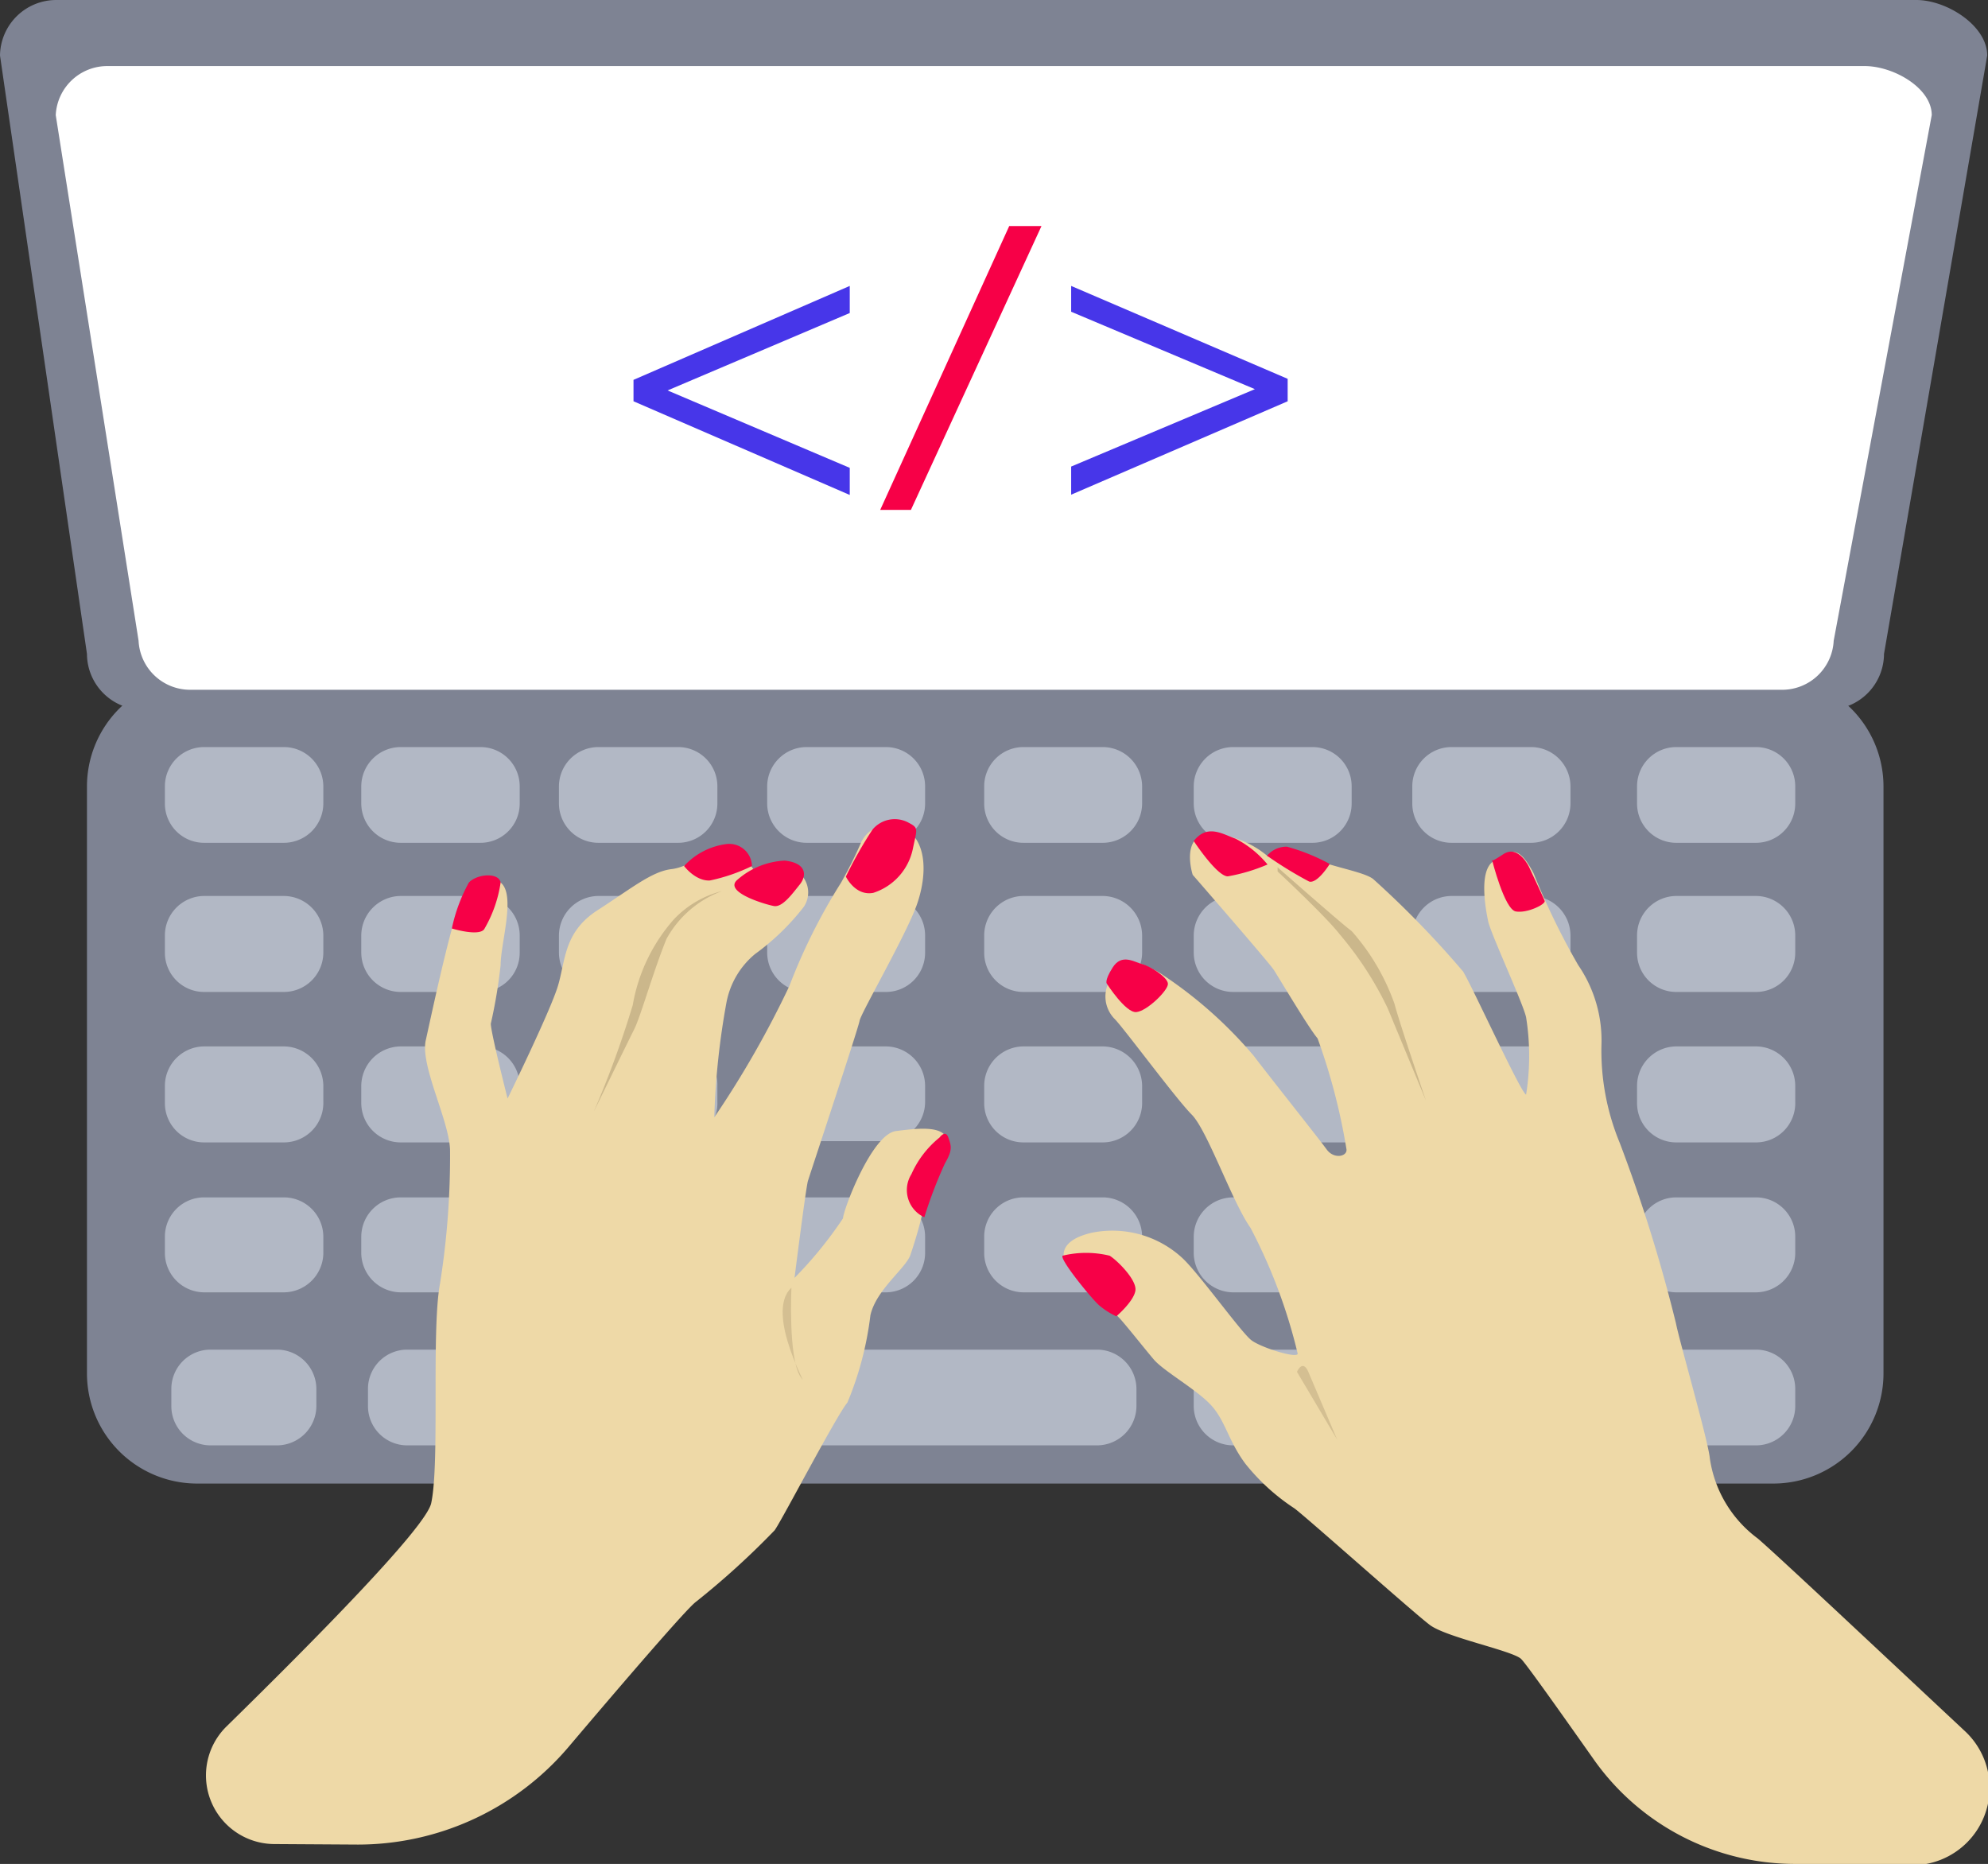
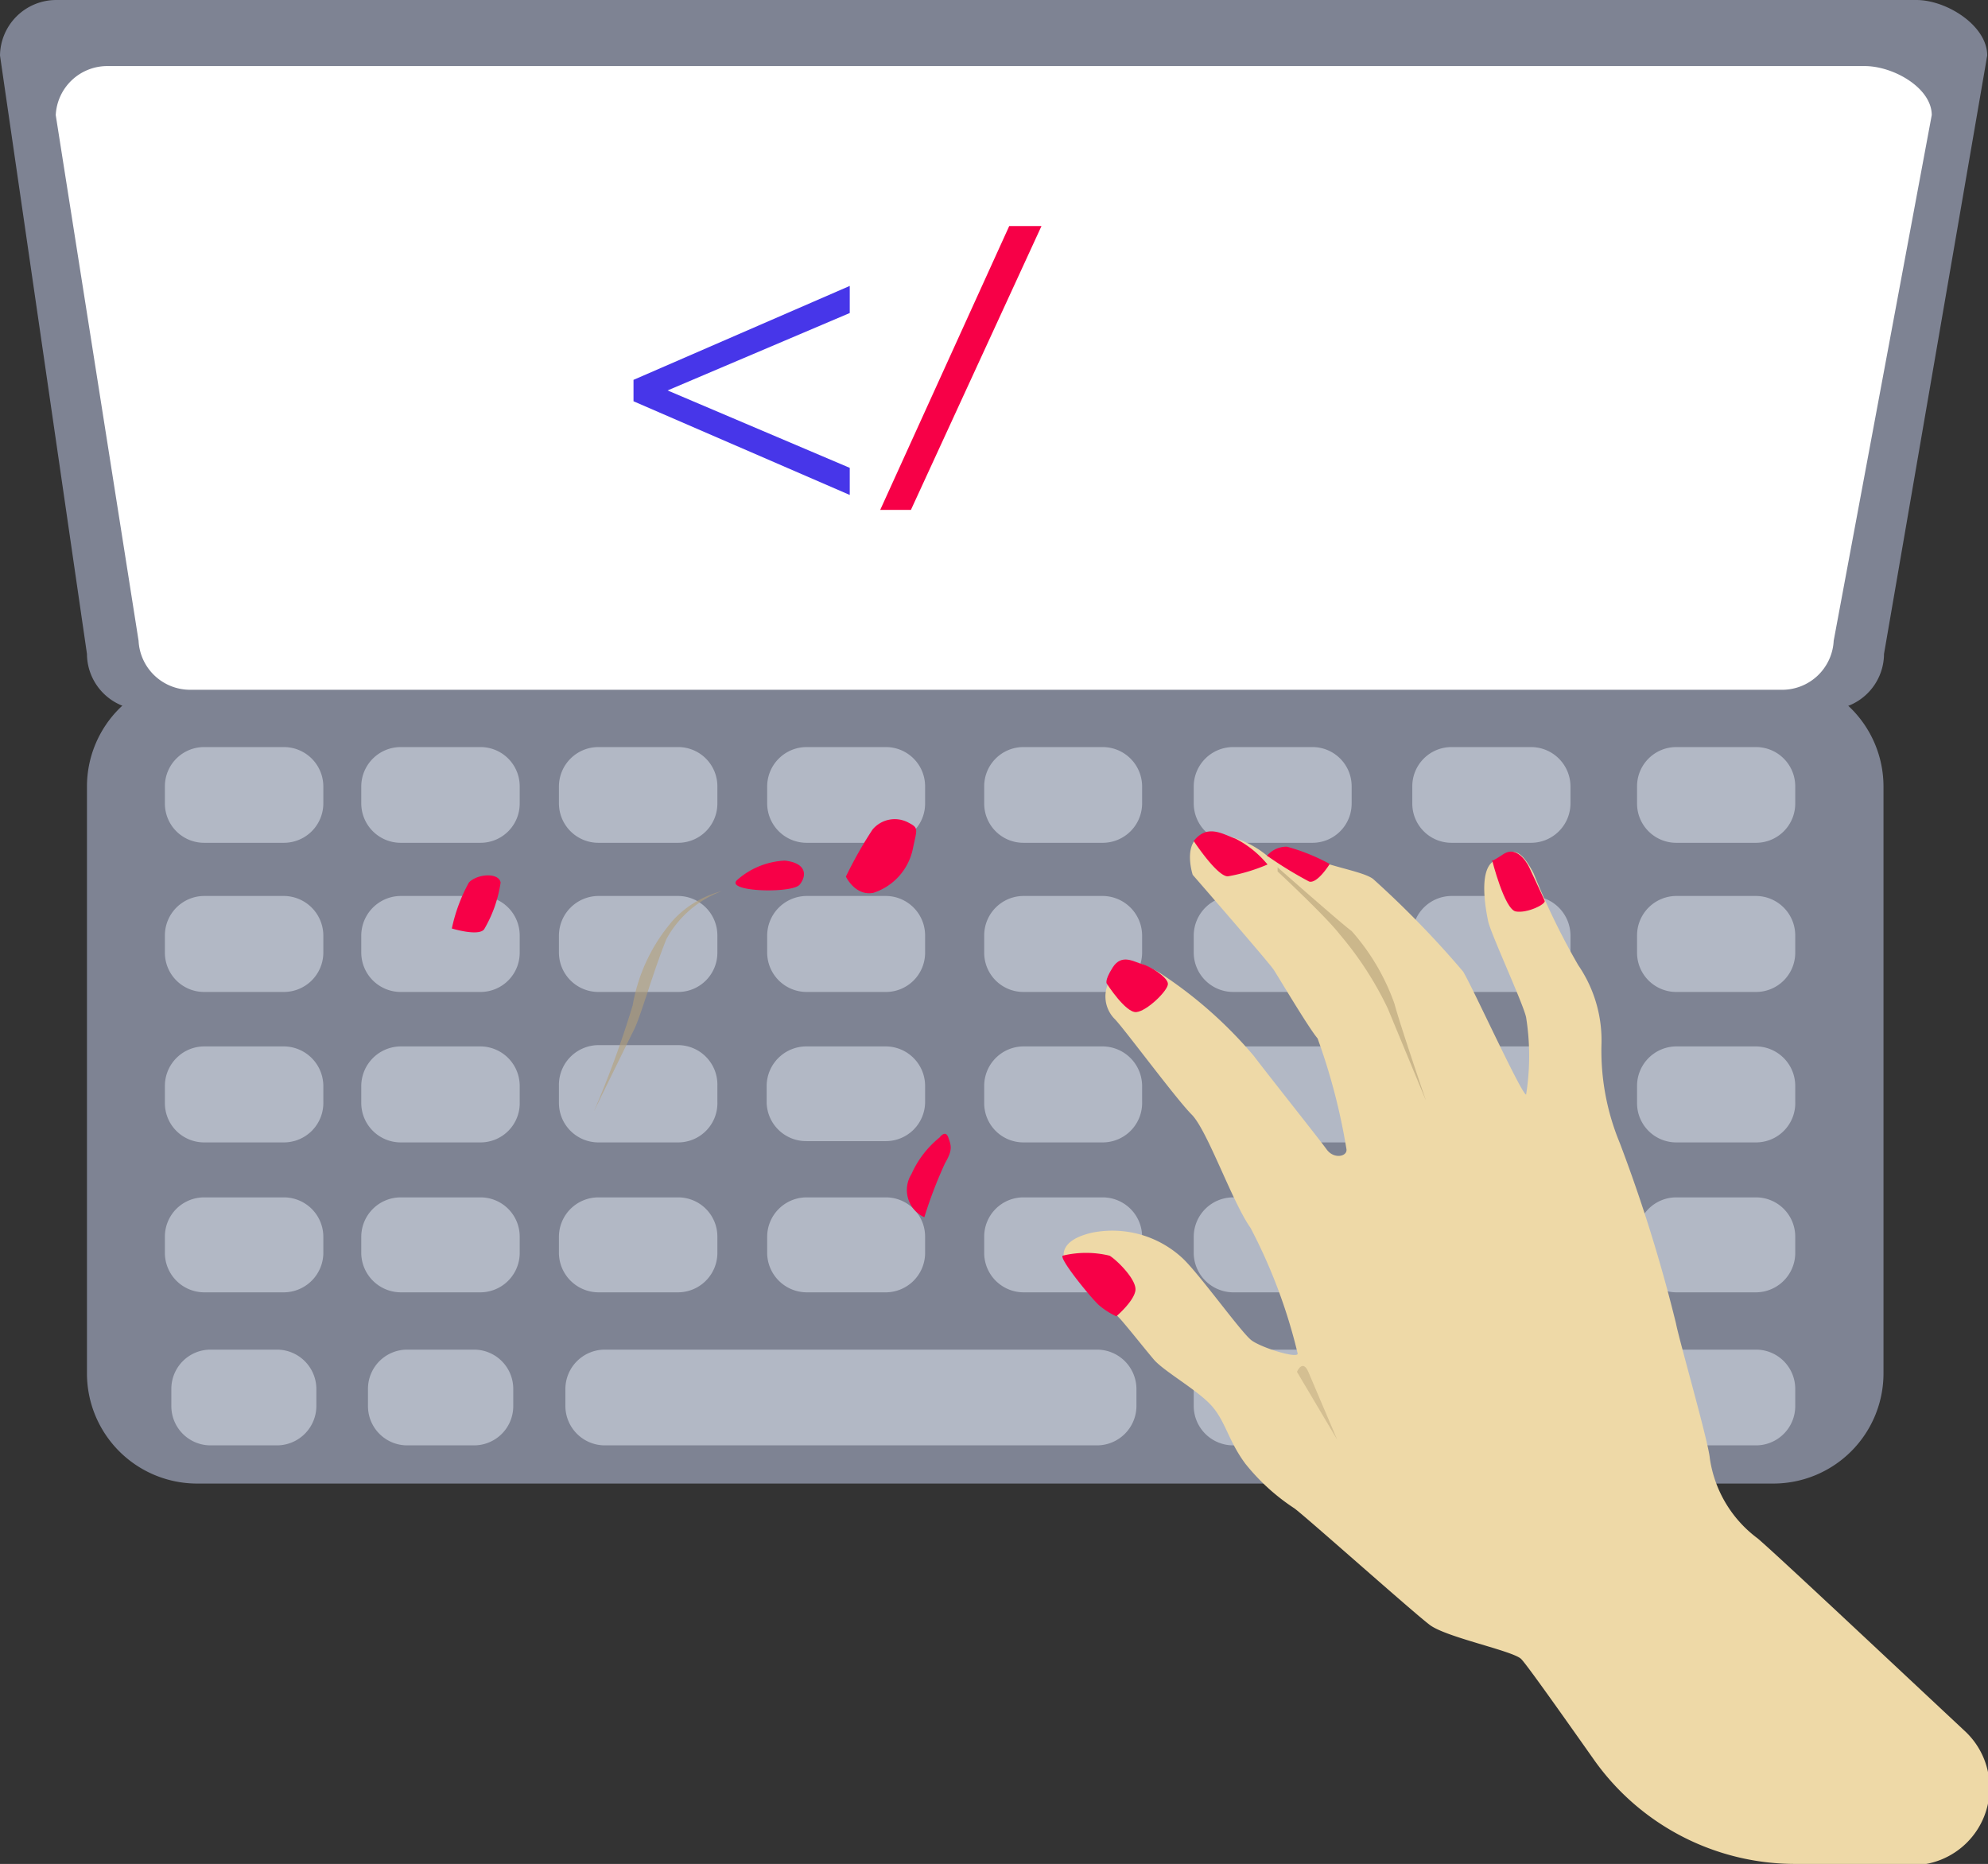
<svg xmlns="http://www.w3.org/2000/svg" id="Слой_7" data-name="Слой 7" viewBox="0 0 77.04 72.23">
  <rect x="0" y="0" width="77.04" height="72.23" fill="#333333" stroke="none" />
  <defs>
    <style>.cls-1{fill:#7e8393;}.cls-2{fill:#b2b8c5;}.cls-3{fill:#fff;}.cls-4{fill:#eed9a7;}.cls-5{fill:#f70047;}.cls-6,.cls-7{fill:#b4a079;}.cls-6{opacity:0.6;}.cls-7{opacity:0.45;}.cls-8{fill:#4736e9;}</style>
  </defs>
  <path class="cls-1" d="M80.46,77.41H19.38a4.27,4.27,0,0,1-4.27-4.27V50.4a4.27,4.27,0,0,1,4.27-4.27H80.46a4.27,4.27,0,0,1,4.27,4.27V73.14A4.27,4.27,0,0,1,80.46,77.41Z" transform="translate(-11.74 -19.92)" />
  <path class="cls-1" d="M82.57,47.42H17.27a2.17,2.17,0,0,1-2.16-2.16L11.74,22.07a2.18,2.18,0,0,1,2.18-2.15H86c1.19,0,2.75,1,2.75,2.15l-4,23.19A2.17,2.17,0,0,1,82.57,47.42Z" transform="translate(-11.74 -19.92)" />
  <path class="cls-2" d="M22.49,75.93H19.91a1.52,1.52,0,0,1-1.53-1.52v-.66a1.52,1.52,0,0,1,1.53-1.53h2.58A1.53,1.53,0,0,1,24,73.75v.66A1.53,1.53,0,0,1,22.49,75.93Zm9.14-1.52v-.66a1.52,1.52,0,0,0-1.53-1.53H27.52A1.52,1.52,0,0,0,26,73.75v.66a1.52,1.52,0,0,0,1.53,1.52H30.1A1.52,1.52,0,0,0,31.63,74.41Zm24.15,0v-.66a1.53,1.53,0,0,0-1.53-1.53H37a1.52,1.52,0,0,0-1.53,1.53v.66A1.52,1.52,0,0,0,37,75.93H54.25A1.53,1.53,0,0,0,55.78,74.41Zm8.34,0v-.66a1.52,1.52,0,0,0-1.52-1.53H59.51A1.53,1.53,0,0,0,58,73.75v.66a1.53,1.53,0,0,0,1.53,1.52H62.6A1.52,1.52,0,0,0,64.12,74.41Zm8.48,0v-.66a1.53,1.53,0,0,0-1.53-1.53H68a1.52,1.52,0,0,0-1.53,1.53v.66A1.52,1.52,0,0,0,68,75.93h3.08A1.53,1.53,0,0,0,72.6,74.41Zm8.71,0v-.66a1.52,1.52,0,0,0-1.52-1.53H76.7a1.52,1.52,0,0,0-1.52,1.53v.66a1.52,1.52,0,0,0,1.52,1.52h3.09A1.52,1.52,0,0,0,81.31,74.41Zm0-5.9v-.66a1.52,1.52,0,0,0-1.52-1.53H76.7a1.52,1.52,0,0,0-1.52,1.53v.66A1.53,1.53,0,0,0,76.7,70h3.09A1.53,1.53,0,0,0,81.31,68.51Zm0-5.9V62a1.53,1.53,0,0,0-1.52-1.53H76.7A1.53,1.53,0,0,0,75.18,62v.66a1.52,1.52,0,0,0,1.52,1.53h3.09A1.52,1.52,0,0,0,81.31,62.61Zm0-5.78v-.66a1.53,1.53,0,0,0-1.52-1.53H76.7a1.53,1.53,0,0,0-1.52,1.53v.66a1.52,1.52,0,0,0,1.52,1.53h3.09A1.52,1.52,0,0,0,81.31,56.83Zm0-5.78v-.66a1.52,1.52,0,0,0-1.52-1.52H76.7a1.52,1.52,0,0,0-1.52,1.52v.66a1.52,1.52,0,0,0,1.52,1.53h3.09A1.52,1.52,0,0,0,81.31,51.05ZM56,68.51v-.66a1.53,1.53,0,0,0-1.53-1.53H51.41a1.52,1.52,0,0,0-1.53,1.53v.66A1.53,1.53,0,0,0,51.41,70h3.08A1.54,1.54,0,0,0,56,68.51Zm0-5.9V62a1.54,1.54,0,0,0-1.53-1.53H51.41A1.53,1.53,0,0,0,49.88,62v.66a1.52,1.52,0,0,0,1.53,1.53h3.08A1.53,1.53,0,0,0,56,62.61Zm0-5.78v-.66a1.54,1.54,0,0,0-1.53-1.53H51.41a1.53,1.53,0,0,0-1.53,1.53v.66a1.52,1.52,0,0,0,1.53,1.53h3.08A1.53,1.53,0,0,0,56,56.83Zm0-5.78v-.66a1.53,1.53,0,0,0-1.53-1.52H51.41a1.52,1.52,0,0,0-1.53,1.52v.66a1.52,1.52,0,0,0,1.53,1.53h3.08A1.53,1.53,0,0,0,56,51.05ZM47.59,68.51v-.66a1.52,1.52,0,0,0-1.52-1.53H43a1.53,1.53,0,0,0-1.53,1.53v.66A1.54,1.54,0,0,0,43,70h3.09A1.53,1.53,0,0,0,47.59,68.51Zm0-5.9V62a1.53,1.53,0,0,0-1.52-1.53H43A1.54,1.54,0,0,0,41.45,62v.66A1.53,1.53,0,0,0,43,64.14h3.09A1.52,1.52,0,0,0,47.59,62.61Zm0-5.78v-.66a1.53,1.53,0,0,0-1.52-1.53H43a1.54,1.54,0,0,0-1.53,1.53v.66A1.53,1.53,0,0,0,43,58.36h3.09A1.52,1.52,0,0,0,47.59,56.83Zm0-5.78v-.66a1.52,1.52,0,0,0-1.52-1.52H43a1.53,1.53,0,0,0-1.53,1.52v.66A1.53,1.53,0,0,0,43,52.58h3.09A1.52,1.52,0,0,0,47.59,51.05ZM31.88,68.51v-.66a1.52,1.52,0,0,0-1.53-1.53H27.27a1.53,1.53,0,0,0-1.53,1.53v.66A1.54,1.54,0,0,0,27.27,70h3.08A1.53,1.53,0,0,0,31.88,68.51Zm0-5.9V62a1.53,1.53,0,0,0-1.53-1.53H27.27A1.54,1.54,0,0,0,25.74,62v.66a1.53,1.53,0,0,0,1.53,1.53h3.08A1.52,1.52,0,0,0,31.88,62.61Zm0-5.78v-.66a1.53,1.53,0,0,0-1.53-1.53H27.27a1.54,1.54,0,0,0-1.53,1.53v.66a1.53,1.53,0,0,0,1.53,1.53h3.08A1.52,1.52,0,0,0,31.88,56.83Zm0-5.78v-.66a1.52,1.52,0,0,0-1.53-1.52H27.27a1.53,1.53,0,0,0-1.53,1.52v.66a1.53,1.53,0,0,0,1.53,1.53h3.08A1.52,1.52,0,0,0,31.88,51.05Zm7.41,23.36v-.66a1.52,1.52,0,0,0-1.52-1.53H35.18a1.53,1.53,0,0,0-1.53,1.53v.66a1.53,1.53,0,0,0,1.53,1.52h2.59A1.52,1.52,0,0,0,39.29,74.41Zm.25-5.9v-.66A1.52,1.52,0,0,0,38,66.32H34.93a1.53,1.53,0,0,0-1.53,1.53v.66A1.54,1.54,0,0,0,34.93,70H38A1.53,1.53,0,0,0,39.54,68.51Zm0-5.9V62A1.53,1.53,0,0,0,38,60.42H34.93A1.54,1.54,0,0,0,33.4,62v.66a1.53,1.53,0,0,0,1.53,1.53H38A1.52,1.52,0,0,0,39.54,62.61Zm0-5.78v-.66A1.53,1.53,0,0,0,38,54.64H34.93a1.54,1.54,0,0,0-1.53,1.53v.66a1.53,1.53,0,0,0,1.53,1.53H38A1.52,1.52,0,0,0,39.54,56.83Zm0-5.78v-.66A1.52,1.52,0,0,0,38,48.87H34.93a1.53,1.53,0,0,0-1.53,1.52v.66a1.53,1.53,0,0,0,1.53,1.53H38A1.52,1.52,0,0,0,39.54,51.05ZM24.27,68.51v-.66a1.53,1.53,0,0,0-1.53-1.53H19.66a1.52,1.52,0,0,0-1.53,1.53v.66A1.53,1.53,0,0,0,19.66,70h3.08A1.54,1.54,0,0,0,24.27,68.51Zm0-5.9V62a1.54,1.54,0,0,0-1.53-1.53H19.66A1.53,1.53,0,0,0,18.13,62v.66a1.52,1.52,0,0,0,1.53,1.53h3.08A1.53,1.53,0,0,0,24.27,62.61Zm0-5.78v-.66a1.54,1.54,0,0,0-1.53-1.53H19.66a1.53,1.53,0,0,0-1.53,1.53v.66a1.52,1.52,0,0,0,1.53,1.53h3.08A1.53,1.53,0,0,0,24.27,56.83Zm0-5.78v-.66a1.53,1.53,0,0,0-1.53-1.52H19.66a1.52,1.52,0,0,0-1.53,1.52v.66a1.52,1.52,0,0,0,1.53,1.53h3.08A1.53,1.53,0,0,0,24.27,51.05ZM72.6,68.51v-.66a1.53,1.53,0,0,0-1.53-1.53H68a1.52,1.52,0,0,0-1.53,1.53v.66A1.53,1.53,0,0,0,68,70h3.08A1.54,1.54,0,0,0,72.6,68.51Zm0-5.9V62a1.54,1.54,0,0,0-1.53-1.53H59.51A1.54,1.54,0,0,0,58,62v.66a1.53,1.53,0,0,0,1.53,1.53H71.07A1.53,1.53,0,0,0,72.6,62.61Zm0-5.78v-.66a1.54,1.54,0,0,0-1.53-1.53H68a1.53,1.53,0,0,0-1.53,1.53v.66A1.52,1.52,0,0,0,68,58.36h3.08A1.53,1.53,0,0,0,72.6,56.83Zm0-5.78v-.66a1.53,1.53,0,0,0-1.53-1.52H68a1.52,1.52,0,0,0-1.53,1.52v.66A1.52,1.52,0,0,0,68,52.58h3.08A1.53,1.53,0,0,0,72.6,51.05ZM64.12,68.51v-.66a1.52,1.52,0,0,0-1.52-1.53H59.51A1.53,1.53,0,0,0,58,67.85v.66A1.54,1.54,0,0,0,59.51,70H62.6A1.53,1.53,0,0,0,64.12,68.51Zm0-11.68v-.66a1.53,1.53,0,0,0-1.52-1.53H59.51A1.54,1.54,0,0,0,58,56.17v.66a1.53,1.53,0,0,0,1.53,1.53H62.6A1.52,1.52,0,0,0,64.12,56.83Zm0-5.78v-.66a1.52,1.52,0,0,0-1.52-1.52H59.51A1.53,1.53,0,0,0,58,50.39v.66a1.53,1.53,0,0,0,1.53,1.53H62.6A1.52,1.52,0,0,0,64.12,51.05Z" transform="translate(-11.74 -19.92)" />
  <path class="cls-3" d="M80.77,46.65H19.11a2,2,0,0,1-2-1.9L13.9,24.38a2,2,0,0,1,2-1.9H84c1.12,0,2.6.85,2.6,1.9L82.8,44.75A2,2,0,0,1,80.77,46.65Z" transform="translate(-11.74 -19.92)" />
-   <path class="cls-4" d="M22.37,91.38a2.66,2.66,0,0,1-1.86-4.55c3.51-3.44,7.74-7.73,7.94-8.66.34-1.58,0-6.66.34-8.5a31.37,31.37,0,0,0,.39-5.21c-.05-1.16-1.16-3.25-.94-4.23s1.11-5.22,1.49-5.64.81-.94,1.41-.47,0,2.35,0,3.2a20,20,0,0,1-.38,2.27c0,.34.65,2.9.65,2.9s1.65-3.37,1.95-4.36.22-2.09,1.54-2.94,2.1-1.5,2.86-1.59,1.41-.76,2.06-.76,1.11.76,1.11.76,1.24-.34,1.71.09a1,1,0,0,1,.25,1.37A9.25,9.25,0,0,1,41,56.89a3.21,3.21,0,0,0-1.11,1.89,29.46,29.46,0,0,0-.47,4.44,38,38,0,0,0,2.91-5.09,22.42,22.42,0,0,1,2-4,16.91,16.91,0,0,0,.77-1.54,1.23,1.23,0,0,1,1.58-.64c1,.47,1,1.84.6,3s-2.18,4.23-2.23,4.53-1.92,5.94-2,6.2-.52,3.76-.52,3.76a15.6,15.6,0,0,0,1.88-2.31c0-.3,1.11-3.26,2.05-3.38s1.84-.21,2,.35-.64,1.32-.81,2.09a17.59,17.59,0,0,1-.64,2.39c-.21.52-1.32,1.33-1.54,2.31a12.69,12.69,0,0,1-.89,3.38c-.43.51-2.52,4.53-2.82,4.95A31.21,31.21,0,0,1,38.7,82c-.37.28-2.82,3.13-4.93,5.62a10.71,10.71,0,0,1-8.16,3.78Z" transform="translate(-11.74 -19.92)" />
  <path class="cls-5" d="M44.52,53.89s.36.76,1.06.63a2.28,2.28,0,0,0,1.54-1.73c.16-.77.23-.78-.19-1a1.12,1.12,0,0,0-1.38.28A16.09,16.09,0,0,0,44.52,53.89Z" transform="translate(-11.74 -19.92)" />
-   <path class="cls-5" d="M40.33,54a3,3,0,0,1,1.82-.73c.84.09.87.57.58.93s-.67.89-1,.83S39.73,54.48,40.33,54Z" transform="translate(-11.74 -19.92)" />
-   <path class="cls-5" d="M38.25,53.48s.44.59,1,.56a6.91,6.91,0,0,0,1.63-.56.88.88,0,0,0-1-.85A2.69,2.69,0,0,0,38.25,53.48Z" transform="translate(-11.74 -19.92)" />
+   <path class="cls-5" d="M40.33,54a3,3,0,0,1,1.82-.73c.84.09.87.57.58.93S39.73,54.48,40.33,54Z" transform="translate(-11.74 -19.92)" />
  <path class="cls-5" d="M29.25,55.9s1.11.34,1.27,0a5,5,0,0,0,.62-1.78c-.07-.4-.91-.34-1.23,0A6.45,6.45,0,0,0,29.25,55.9Z" transform="translate(-11.74 -19.92)" />
  <path class="cls-5" d="M47.56,67.09a1.16,1.16,0,0,1-.5-1.67A3.81,3.81,0,0,1,48.15,64s.23-.32.34,0,.18.47-.13,1A17.2,17.2,0,0,0,47.56,67.09Z" transform="translate(-11.74 -19.92)" />
  <path class="cls-6" d="M34.75,63a38.22,38.22,0,0,0,1.51-4.13,6.75,6.75,0,0,1,1.6-3.33,3.88,3.88,0,0,1,1.86-1.09,4.06,4.06,0,0,0-2.15,1.85c-.51,1.25-1,3-1.25,3.5S34.75,63,34.75,63Z" transform="translate(-11.74 -19.92)" />
-   <path class="cls-7" d="M42.41,69.82s-.13,2.71.35,3.45S41.32,70.82,42.41,69.82Z" transform="translate(-11.74 -19.92)" />
  <path class="cls-4" d="M81.31,92.15a9.55,9.55,0,0,1-7.83-4.08c-1.32-1.87-2.63-3.72-2.8-3.87-.36-.32-2.89-.83-3.53-1.31s-4.81-4.2-5.25-4.52A8.11,8.11,0,0,1,60,76.64c-.67-.9-.77-1.67-1.34-2.28s-1.83-1.31-2.21-1.76-.81-1-1.22-1.48S54,70,53.66,69.55l-.61-.67s-.54-.83,1-1.19a4,4,0,0,1,3.53,1c.67.64,2.27,2.88,2.66,3.17s1.76.71,1.79.52A20.94,20.94,0,0,0,60.2,67.5c-.71-1-1.67-3.78-2.28-4.39s-2.69-3.43-3-3.72a1.24,1.24,0,0,1-.07-1.63c.45-.54.52-.87,1.8-.16a16.76,16.76,0,0,1,3.68,3.24c.48.64,2.54,3.23,2.82,3.62s.8.28.77,0a23.79,23.79,0,0,0-1.12-4.3c-.35-.41-1.51-2.37-1.7-2.66s-3.14-3.68-3.14-3.68-.48-1.48.61-1.6a3.75,3.75,0,0,1,2.31.89,1.45,1.45,0,0,1,1.5,0c1,.42,2.18.58,2.57.87a37.37,37.37,0,0,1,3.49,3.59c.35.57,2.24,4.71,2.44,4.77a9.52,9.52,0,0,0,0-3c-.12-.55-1.37-3.24-1.47-3.72s-.38-2,.23-2.34.89-.74,1.53.48a27.87,27.87,0,0,0,1.73,3.56,5.16,5.16,0,0,1,.9,3.11,9.33,9.33,0,0,0,.71,3.78,60,60,0,0,1,2.18,7c.12.64,1.25,4.55,1.31,5.22a4.7,4.7,0,0,0,1.86,3.11c.79.68,4.6,4.26,8,7.44a3,3,0,0,1-2.07,5.22Z" transform="translate(-11.74 -19.92)" />
  <path class="cls-7" d="M62.44,73.08l1.12,2.63L62,73.08S62.22,72.57,62.44,73.08Z" transform="translate(-11.74 -19.92)" />
  <path class="cls-6" d="M61.25,53.69s1.86,1.73,2.41,2.44A13.16,13.16,0,0,1,65.52,59C66,60.16,67,62.57,67,62.57s-1-2.92-1.22-3.75A8.52,8.52,0,0,0,64.12,56c-.33-.23-2.87-2.47-2.87-2.47" transform="translate(-11.74 -19.92)" />
  <path class="cls-5" d="M69.56,53.24s.48,1.92.92,2,1.17-.28,1.12-.41S71,53.53,71,53.53s-.41-.9-1-.51S69.56,53.24,69.56,53.24Z" transform="translate(-11.74 -19.92)" />
  <path class="cls-5" d="M63.27,53.4s-.48.78-.8.68a15.19,15.19,0,0,1-1.63-1,1,1,0,0,1,.77-.35A7.65,7.65,0,0,1,63.27,53.4Z" transform="translate(-11.74 -19.92)" />
  <path class="cls-5" d="M58,52.51s.9,1.37,1.32,1.37a6.93,6.93,0,0,0,1.54-.46,3.93,3.93,0,0,0-1.24-1C59.11,52.24,58.53,51.84,58,52.51Z" transform="translate(-11.74 -19.92)" />
  <path class="cls-5" d="M54.64,58.05s.72,1.12,1.13,1.09S57,58.31,57,58.05s-.69-.69-1-.77-.79-.42-1.14.13S54.64,58.05,54.64,58.05Z" transform="translate(-11.74 -19.92)" />
  <path class="cls-5" d="M55,70.93s.68-.58.74-1-.73-1.19-1-1.35a3.85,3.85,0,0,0-1.82,0c-.13.13,1.09,1.63,1.41,1.92A3,3,0,0,0,55,70.93Z" transform="translate(-11.74 -19.92)" />
  <path class="cls-8" d="M36.29,34.64,44.67,31v1.05l-7.06,3v0l7.06,3v1.05l-8.38-3.63Z" transform="translate(-11.74 -19.92)" />
  <path class="cls-5" d="M45.85,39.68l5-11h1.25l-5.06,11Z" transform="translate(-11.74 -19.92)" />
-   <path class="cls-8" d="M61.64,35.47l-8.39,3.62V38l7.12-3v0l-7.12-3V31l8.39,3.6Z" transform="translate(-11.74 -19.92)" />
</svg>